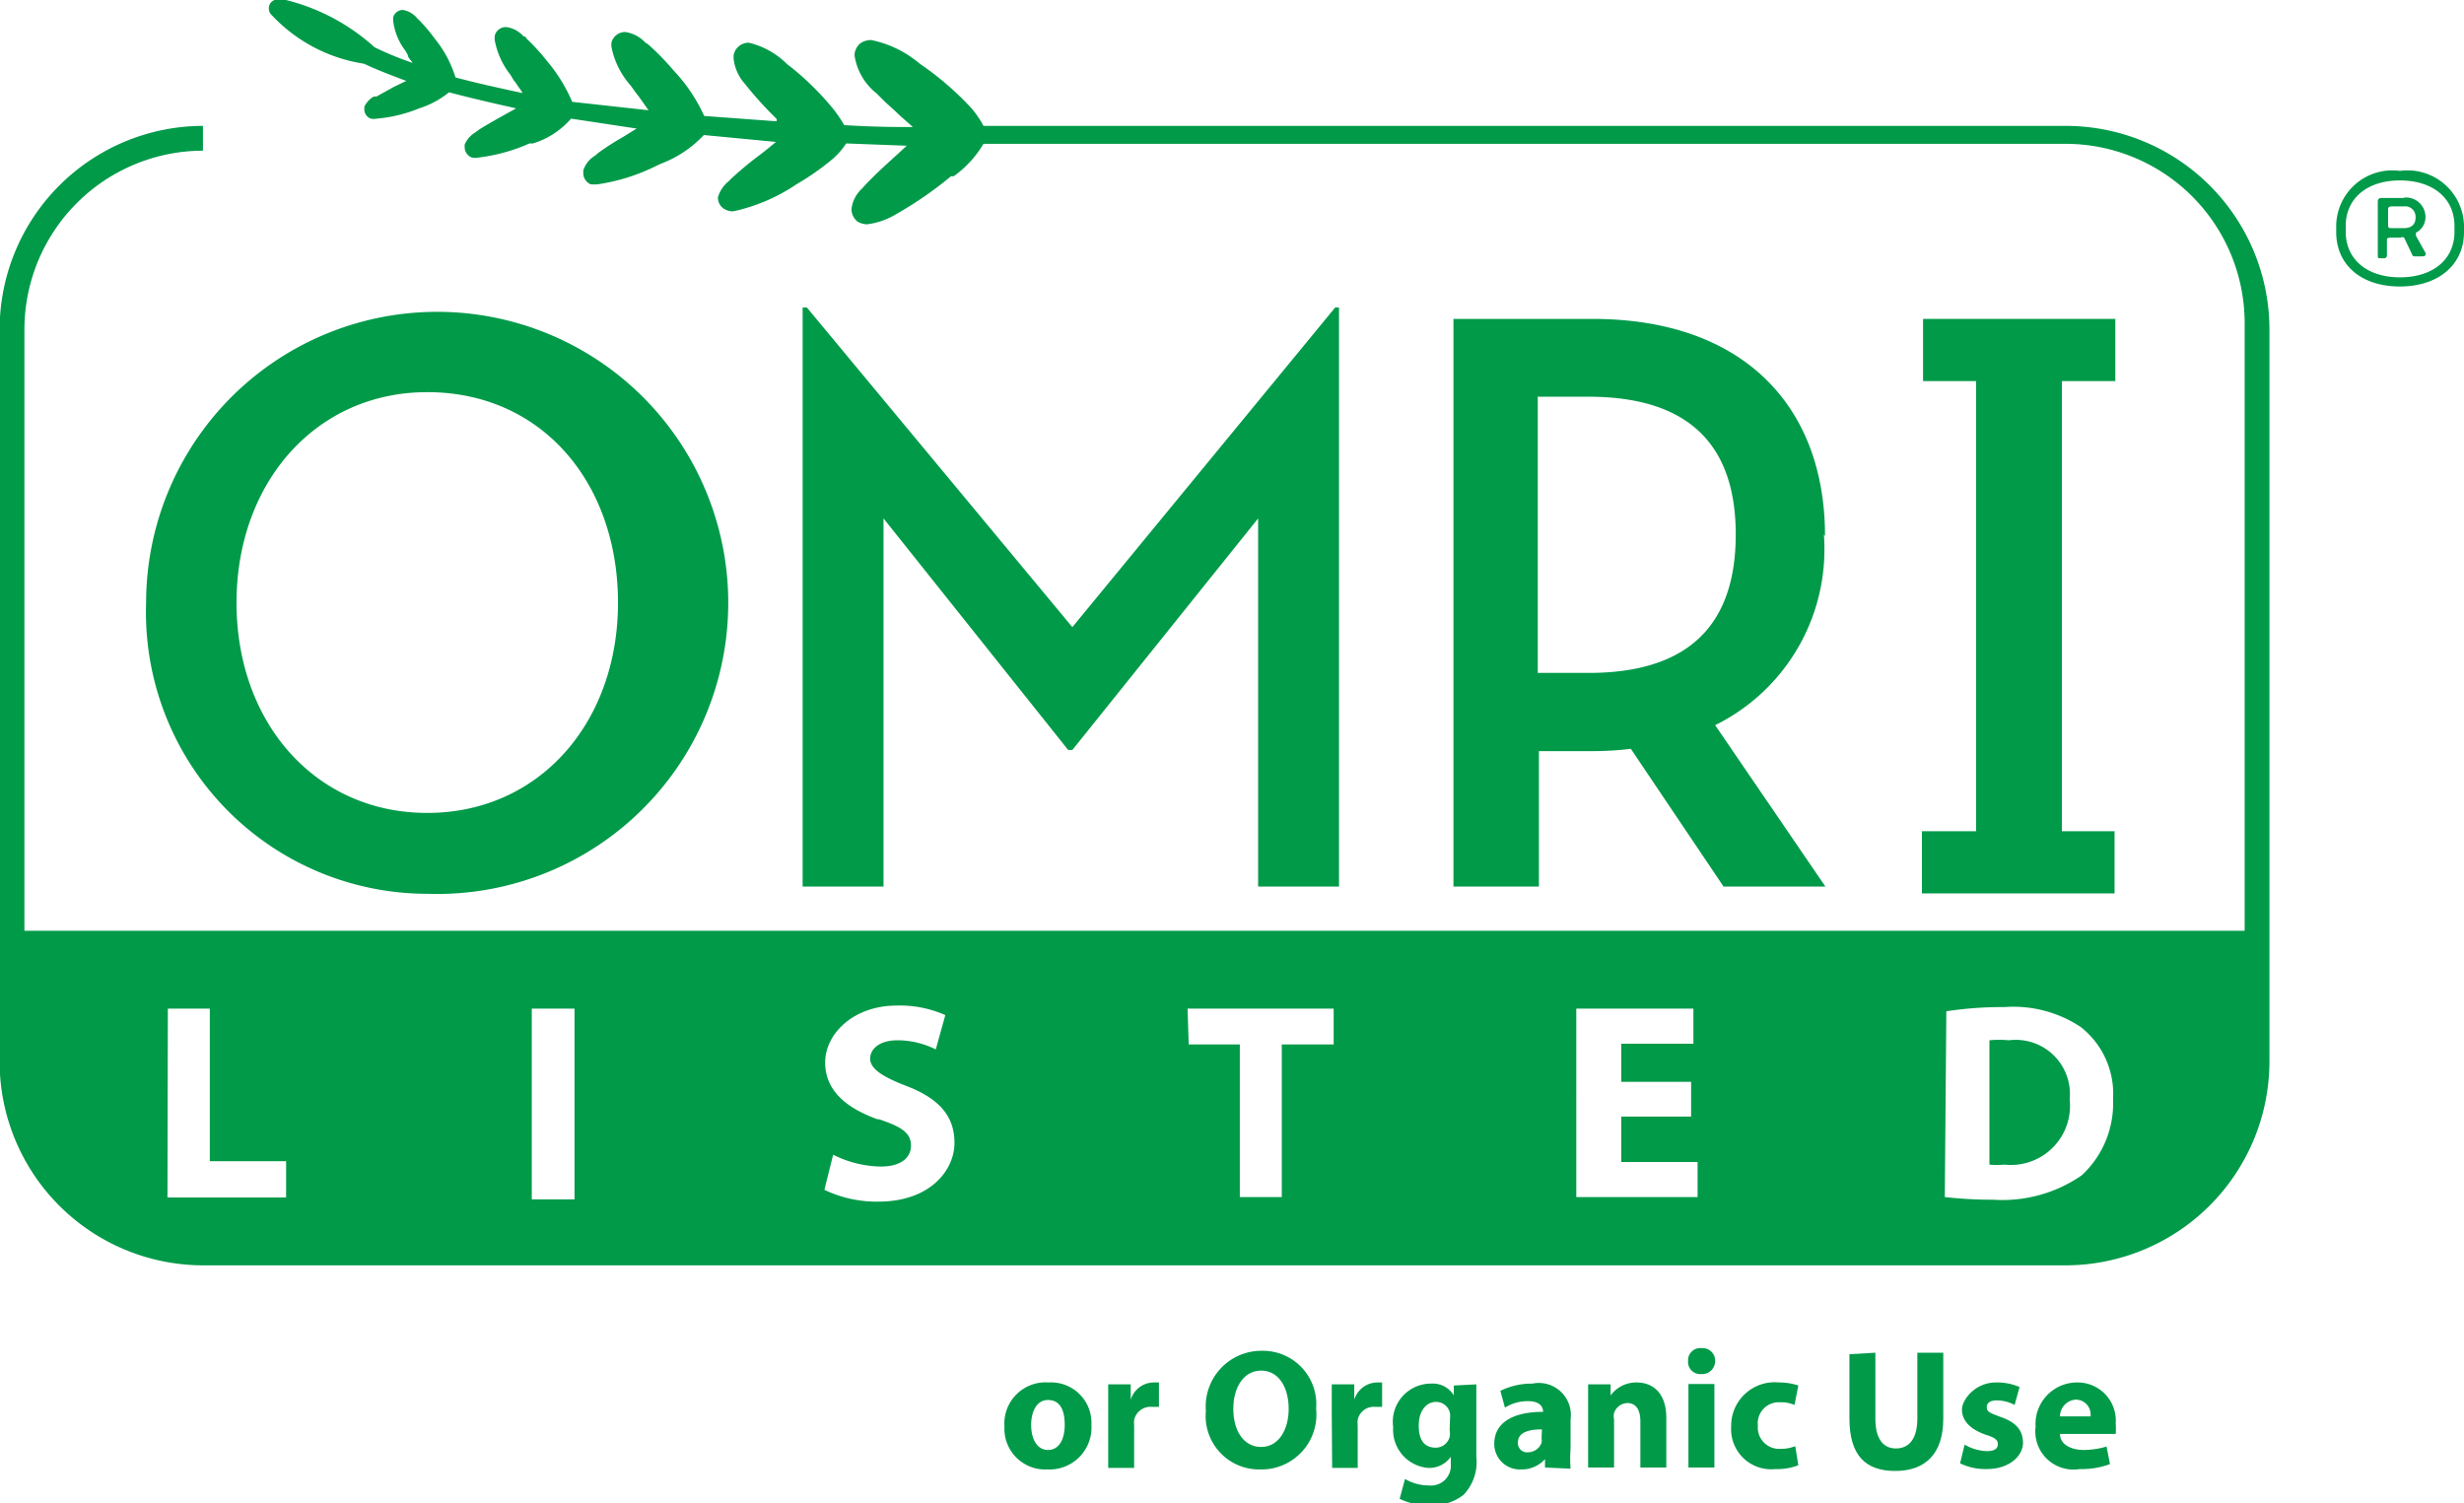
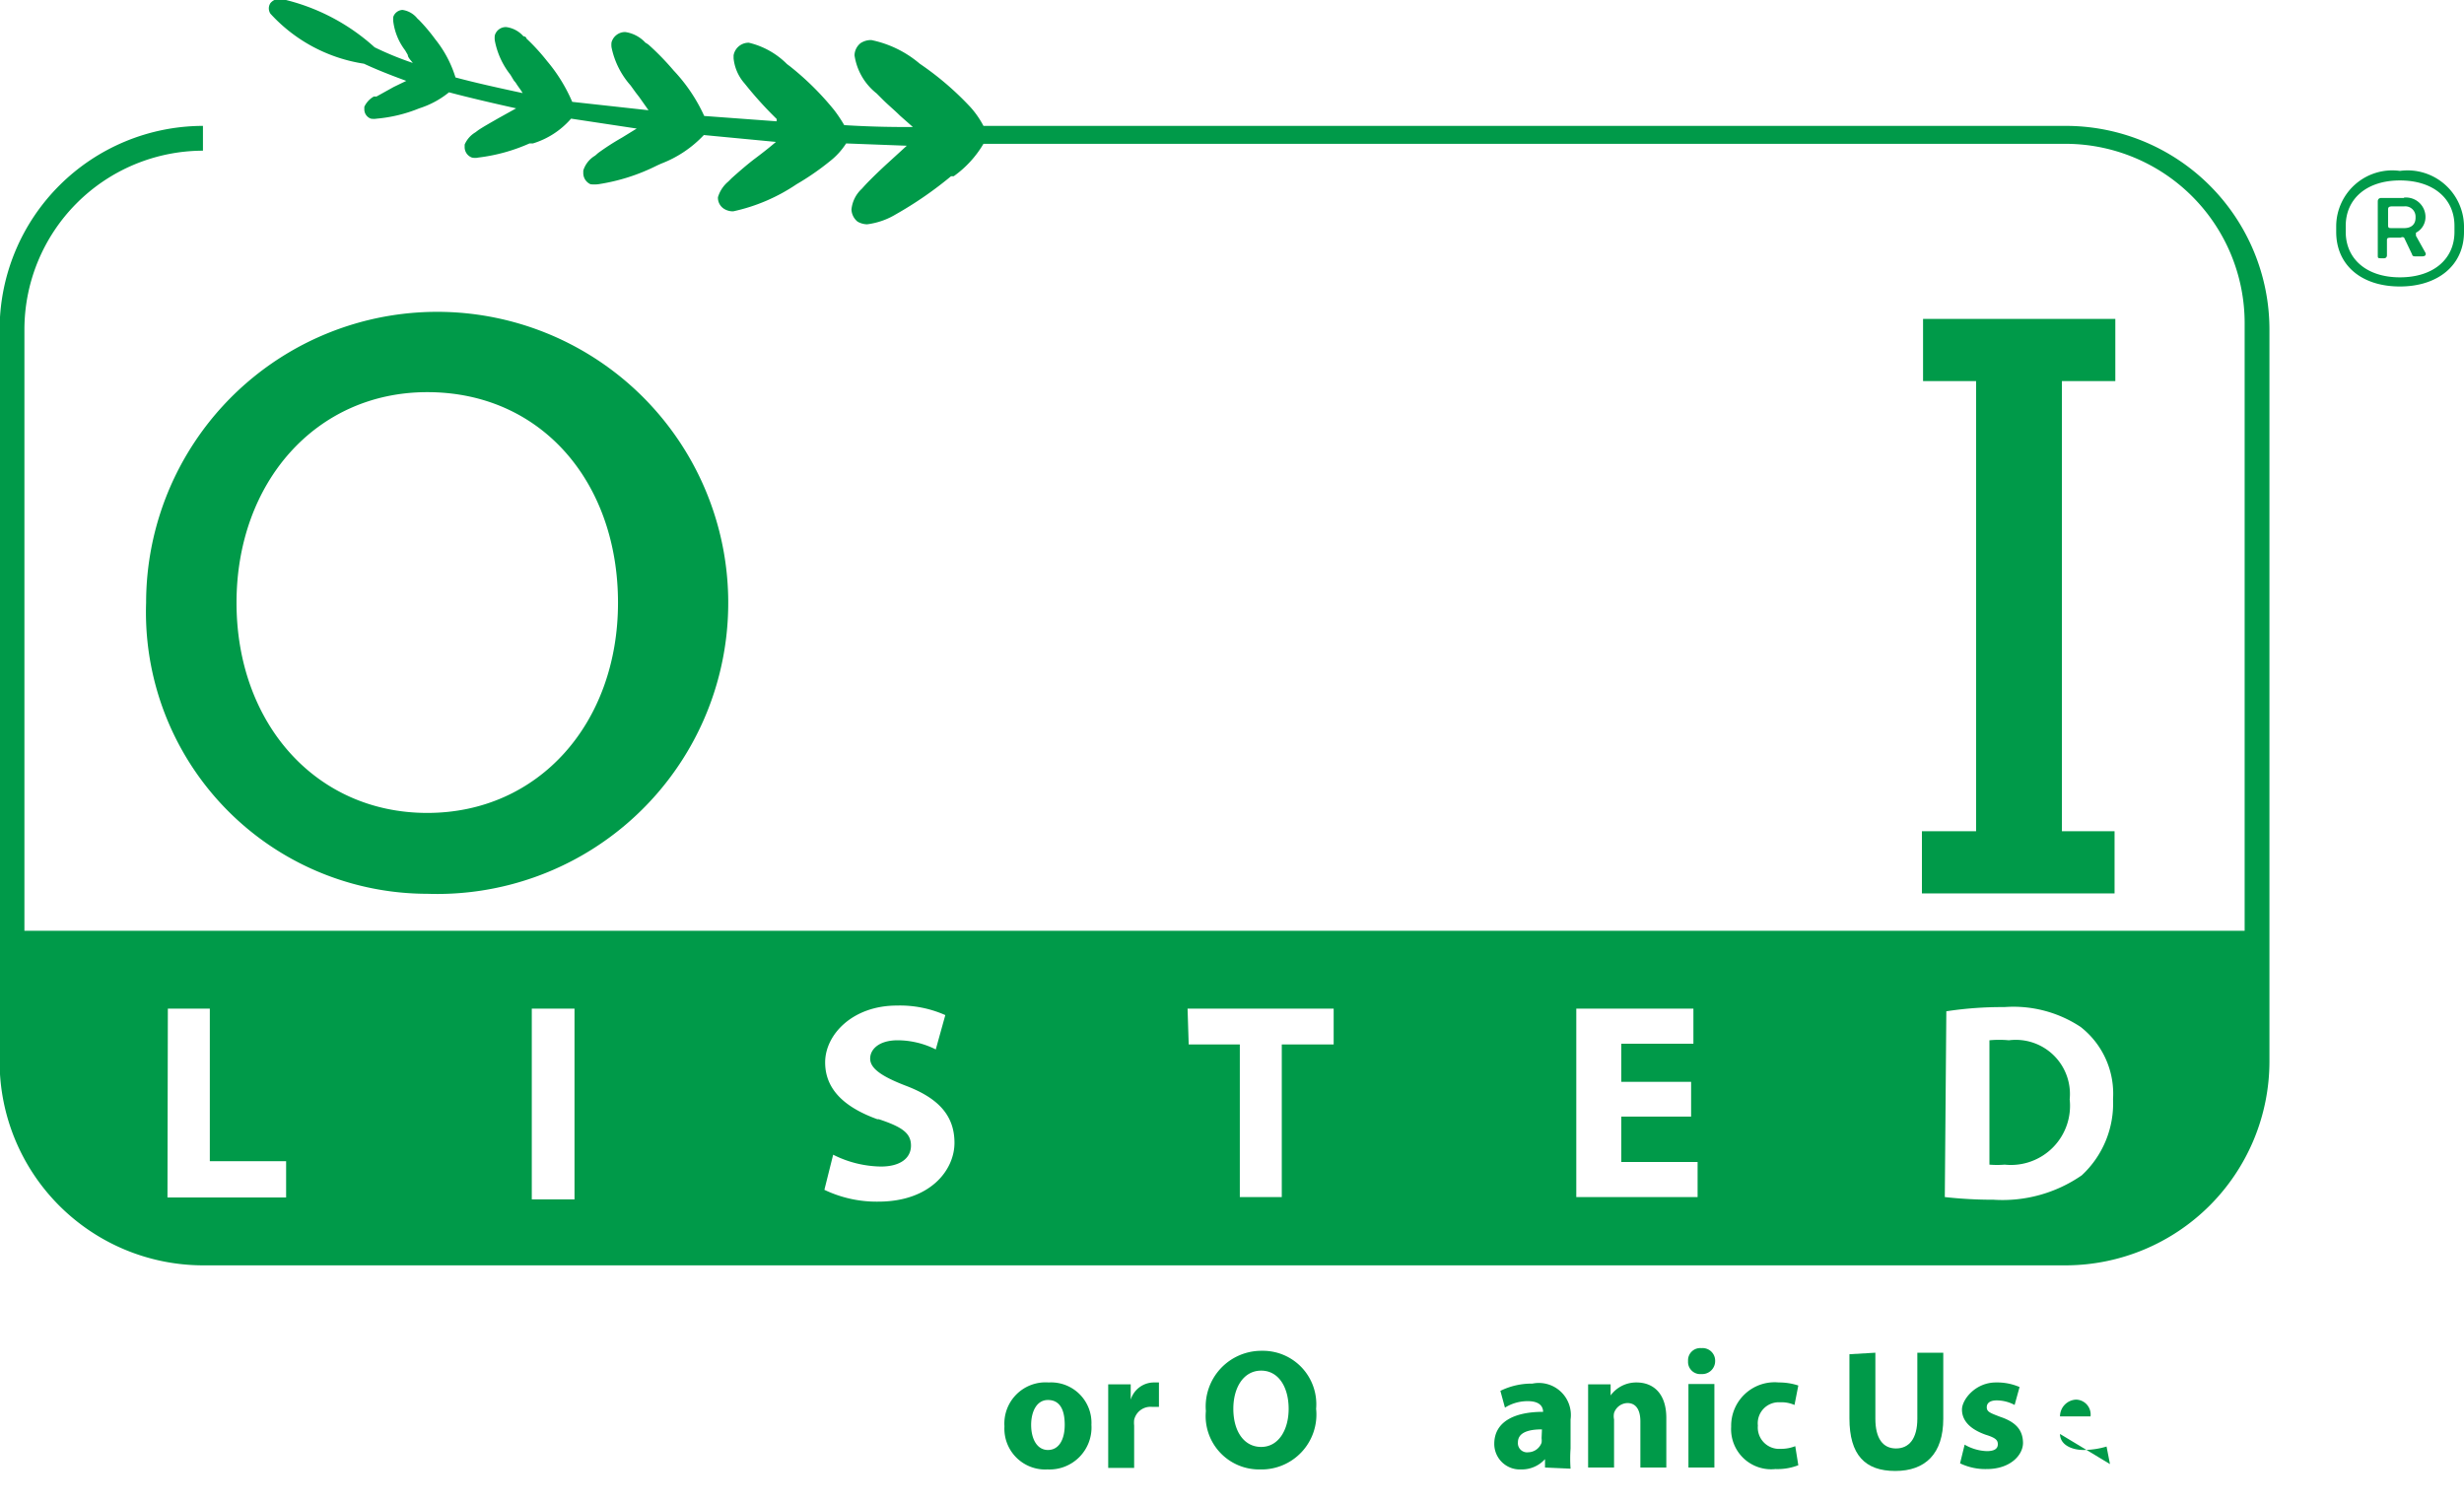
<svg xmlns="http://www.w3.org/2000/svg" id="Layer_1" data-name="Layer 1" viewBox="0 0 64.59 39.4">
  <defs>
    <style>.cls-1{fill:#009a49;}</style>
  </defs>
  <path class="cls-1" d="M547.11,246.16a1.1,1.1,0,0,1-1.15,1.17,1.07,1.07,0,0,1-1.13-1.13,1.08,1.08,0,0,1,1.16-1.15,1.06,1.06,0,0,1,1.12,1.11m-1.58,0c0,.38.16.66.44.66s.44-.26.44-.66-.13-.65-.44-.65-.44.33-.44.65" transform="translate(-518.5 -208.81)" />
  <path class="cls-1" d="M547.55,245.82c0-.32,0-.54,0-.72h.59l0,.4h0a.64.64,0,0,1,.59-.45h.15v.64l-.18,0a.44.44,0,0,0-.47.34.71.71,0,0,0,0,.15v1.11h-.68Z" transform="translate(-518.5 -208.81)" />
  <path class="cls-1" d="M553,245.74a1.44,1.44,0,0,1-1.48,1.59,1.4,1.4,0,0,1-1.41-1.53,1.46,1.46,0,0,1,1.47-1.58,1.4,1.4,0,0,1,1.42,1.52m-2.17,0c0,.59.28,1,.73,1s.72-.44.72-1-.26-1-.72-1-.73.44-.73,1" transform="translate(-518.5 -208.81)" />
-   <path class="cls-1" d="M553.41,245.82c0-.32,0-.54,0-.72H554l0,.4h0a.64.64,0,0,1,.59-.45h.14v.64l-.18,0a.43.43,0,0,0-.46.34.68.68,0,0,0,0,.15v1.11h-.67Z" transform="translate(-518.5 -208.81)" />
-   <path class="cls-1" d="M557.2,245.1c0,.14,0,.32,0,.64V247a1.24,1.24,0,0,1-.34,1,1.34,1.34,0,0,1-.88.27,1.74,1.74,0,0,1-.79-.17l.14-.52a1.24,1.24,0,0,0,.63.17.52.52,0,0,0,.57-.57V247h0a.69.69,0,0,1-.59.29,1,1,0,0,1-.92-1.07,1,1,0,0,1,1-1.14.64.64,0,0,1,.59.31h0l0-.26Zm-.69.88a.45.45,0,0,0,0-.12.37.37,0,0,0-.37-.3c-.24,0-.45.22-.45.62s.16.58.45.58a.38.38,0,0,0,.36-.28.52.52,0,0,0,0-.18Z" transform="translate(-518.5 -208.81)" />
  <path class="cls-1" d="M559,247.28l0-.22h0a.82.82,0,0,1-.63.27.67.67,0,0,1-.7-.67c0-.57.51-.84,1.28-.84v0c0-.11-.06-.28-.4-.28a1.12,1.12,0,0,0-.6.17l-.12-.44a1.85,1.85,0,0,1,.84-.19.84.84,0,0,1,1,.94v.76a3.7,3.7,0,0,0,0,.53Zm-.08-1c-.35,0-.63.08-.63.34a.24.24,0,0,0,.27.26.38.38,0,0,0,.35-.25.45.45,0,0,0,0-.12Z" transform="translate(-518.5 -208.81)" />
  <path class="cls-1" d="M560.13,245.79c0-.27,0-.5,0-.69h.59l0,.29h0a.83.83,0,0,1,.68-.34c.44,0,.78.29.78.93v1.3h-.68v-1.21c0-.28-.1-.48-.34-.48a.38.38,0,0,0-.35.26.42.42,0,0,0,0,.17v1.26h-.68Z" transform="translate(-518.5 -208.81)" />
  <path class="cls-1" d="M563.46,244.49a.34.34,0,0,1-.36.34.32.32,0,0,1-.35-.34.32.32,0,0,1,.35-.34.33.33,0,0,1,.36.34m-.7.6h.68v2.19h-.68Z" transform="translate(-518.5 -208.81)" />
  <path class="cls-1" d="M565.64,247.22a1.51,1.51,0,0,1-.6.1,1.05,1.05,0,0,1-1.16-1.11,1.14,1.14,0,0,1,1.25-1.16,1.6,1.6,0,0,1,.51.08l-.1.51a.85.85,0,0,0-.38-.07.55.55,0,0,0-.58.61.56.56,0,0,0,.6.61,1,1,0,0,0,.38-.07Z" transform="translate(-518.5 -208.81)" />
  <path class="cls-1" d="M567.66,244.27V246c0,.52.2.78.54.78s.56-.25.56-.78v-1.73h.68V246c0,.92-.47,1.37-1.26,1.37s-1.2-.42-1.2-1.38v-1.68Z" transform="translate(-518.5 -208.81)" />
  <path class="cls-1" d="M570,246.68a1.24,1.24,0,0,0,.58.17c.21,0,.29-.07.29-.18s-.06-.17-.32-.25c-.45-.16-.62-.4-.62-.66s.35-.71.89-.71a1.48,1.48,0,0,1,.62.12l-.13.47a1,1,0,0,0-.47-.12c-.16,0-.26.06-.26.18s.09.15.35.25c.42.14.59.35.6.67s-.32.7-.95.7a1.52,1.52,0,0,1-.7-.15Z" transform="translate(-518.5 -208.81)" />
-   <path class="cls-1" d="M572.5,246.4c0,.28.3.42.62.42a2.16,2.16,0,0,0,.6-.09l.09.46a2.11,2.11,0,0,1-.79.13,1,1,0,0,1-1.16-1.11,1.09,1.09,0,0,1,1.1-1.16,1,1,0,0,1,1,1.08,1.56,1.56,0,0,1,0,.27Zm.8-.46a.39.39,0,0,0-.38-.44.44.44,0,0,0-.42.44Z" transform="translate(-518.5 -208.81)" />
+   <path class="cls-1" d="M572.5,246.4c0,.28.3.42.62.42a2.16,2.16,0,0,0,.6-.09l.09.46Zm.8-.46a.39.39,0,0,0-.38-.44.44.44,0,0,0-.42.44Z" transform="translate(-518.5 -208.81)" />
  <path class="cls-1" d="M581.41,213.29h0a1.47,1.47,0,0,0-1.67,1.44v.16c0,.87.66,1.43,1.67,1.43h0c1,0,1.68-.56,1.68-1.43v-.16a1.48,1.48,0,0,0-1.68-1.44m1.43,1.6c0,.71-.55,1.19-1.43,1.19h0c-.87,0-1.42-.48-1.42-1.19v-.16c0-.71.55-1.19,1.42-1.19h0c.88,0,1.43.48,1.43,1.19Z" transform="translate(-518.5 -208.81)" />
  <path class="cls-1" d="M581.51,214h-.6s-.08,0-.08.09v1.41c0,.07,0,.08.08.08H581s.07,0,.07-.08v-.38c0-.06,0-.08.11-.08h.25a.08.08,0,0,1,.09,0l.21.44s0,.05.07.05H582c.08,0,.11-.05.07-.11l-.24-.43c0-.05,0-.07,0-.08a.46.46,0,0,0,.25-.39v0a.51.51,0,0,0-.56-.53m.3.53c0,.17-.11.27-.3.27h-.31c-.09,0-.11,0-.11-.08v-.39c0-.06,0-.1.11-.1h.31a.27.27,0,0,1,.3.28Z" transform="translate(-518.5 -208.81)" />
  <path class="cls-1" d="M572.75,237.66a1.42,1.42,0,0,0-1.59-1.58,2.72,2.72,0,0,0-.51,0v3.26a2.42,2.42,0,0,0,.4,0,1.55,1.55,0,0,0,1.7-1.74" transform="translate(-518.5 -208.81)" />
-   <polygon class="cls-1" points="35.1 23.24 35.1 8.06 35 8.06 28.11 16.44 21.15 8.06 21.04 8.06 21.04 23.24 23.16 23.24 23.16 13.59 28 19.66 28.11 19.66 32.98 13.59 32.98 23.24 35.1 23.24" />
-   <path class="cls-1" d="M566.34,222.86c0-3.43-2.17-5.69-6.09-5.69H556.6v14.88h2.24V228.5h1.41a8.28,8.28,0,0,0,1-.06l2.43,3.61h2.67l-2.89-4.23a5.14,5.14,0,0,0,2.85-5m-6.17,3.63h-1.33v-7.24h1.33c2.73,0,3.86,1.36,3.86,3.61s-1.11,3.63-3.86,3.63" transform="translate(-518.5 -208.81)" />
  <polygon class="cls-1" points="50.38 21.79 50.38 23.42 55.43 23.42 55.43 21.79 54.05 21.79 54.05 9.99 55.45 9.99 55.45 8.36 50.41 8.36 50.41 9.99 51.8 9.99 51.8 21.79 50.38 21.79" />
  <path class="cls-1" d="M529.7,232.24a7.63,7.63,0,1,0-7.37-7.63,7.38,7.38,0,0,0,7.37,7.63m0-13.15c3,0,5,2.37,5,5.52s-2.07,5.51-5,5.51-5-2.36-5-5.51,2.08-5.52,5-5.52" transform="translate(-518.5 -208.81)" />
  <path class="cls-1" d="M572.66,212.11H544.28a2.41,2.41,0,0,0-.34-.49,7.85,7.85,0,0,0-1.33-1.14,2.84,2.84,0,0,0-1.27-.62.5.5,0,0,0-.28.08.42.42,0,0,0-.16.32v0a1.56,1.56,0,0,0,.58,1l.16.16c.15.15.31.28.45.42l.34.3c-.4,0-1,0-1.8-.05a3.77,3.77,0,0,0-.26-.39,7.43,7.43,0,0,0-1.16-1.15l-.08-.06a2.09,2.09,0,0,0-1-.56.4.4,0,0,0-.4.33v.08a1.17,1.17,0,0,0,.29.66h0a9.89,9.89,0,0,0,.69.78l.15.15,0,.06-1.9-.14a4.36,4.36,0,0,0-.8-1.19,7,7,0,0,0-.65-.67.47.47,0,0,0-.09-.06.89.89,0,0,0-.53-.28.37.37,0,0,0-.36.27.53.53,0,0,0,0,.13,2.16,2.16,0,0,0,.5,1l.13.18.1.13.24.34-2-.22a4.25,4.25,0,0,0-.66-1.07,5.34,5.34,0,0,0-.54-.59s0-.05-.08-.06a.72.72,0,0,0-.45-.24.3.3,0,0,0-.3.22.59.59,0,0,0,0,.13,2.06,2.06,0,0,0,.41.9l.09.15.05.06c.06.1.13.18.18.27-.65-.14-1.24-.27-1.76-.41a3,3,0,0,0-.53-1,4.77,4.77,0,0,0-.43-.51.34.34,0,0,1-.06-.06.61.61,0,0,0-.37-.2h0a.27.27,0,0,0-.24.18.53.53,0,0,0,0,.13,1.58,1.58,0,0,0,.31.75l.07.12c0,.07.09.15.13.21a8.43,8.43,0,0,1-1-.41,5.4,5.4,0,0,0-2.45-1.27.32.32,0,0,0-.28.11.25.25,0,0,0,0,.28,4.17,4.17,0,0,0,2.45,1.31c.32.15.7.3,1.11.45l-.33.16-.45.25-.07,0a.6.6,0,0,0-.25.27s0,0,0,.07a.26.26,0,0,0,.17.24.47.47,0,0,0,.16,0,3.83,3.83,0,0,0,1.11-.27h0a2.37,2.37,0,0,0,.78-.42c.53.14,1.13.28,1.76.42l-.45.25c-.19.11-.39.22-.54.32l-.08.06a.69.69,0,0,0-.28.32h0s0,0,0,.07a.29.29,0,0,0,.19.27.38.38,0,0,0,.17,0,4.64,4.64,0,0,0,1.34-.37l.09,0a2.16,2.16,0,0,0,1-.65l1.72.26-.39.24a6.57,6.57,0,0,0-.62.4l-.08.07a.69.69,0,0,0-.31.39l0,.06h0a.32.32,0,0,0,.19.3.88.88,0,0,0,.2,0,5.13,5.13,0,0,0,1.54-.49l.11-.05a3,3,0,0,0,1.12-.75l1.89.18c-.15.13-.34.28-.54.43s-.43.35-.62.52l-.09.09a.85.85,0,0,0-.27.41h0v0h0v0a.34.34,0,0,0,.17.31.44.44,0,0,0,.23.06,4.76,4.76,0,0,0,1.66-.71,6.84,6.84,0,0,0,.87-.6,1.89,1.89,0,0,0,.43-.47l1.59.06-.46.42c-.22.2-.45.42-.63.61l-.09.1a.85.85,0,0,0-.27.54.43.43,0,0,0,.16.32.52.52,0,0,0,.25.07,1.92,1.92,0,0,0,.75-.26l0,0a9.91,9.91,0,0,0,1.45-1l.07,0a2.77,2.77,0,0,0,.78-.85h28.37a4.7,4.7,0,0,1,4.69,4.69v15.94h-58.2V217.45a4.69,4.69,0,0,1,4.68-4.69h0v-.65h0a5.34,5.34,0,0,0-5.33,5.34v19.19a5.34,5.34,0,0,0,5.33,5.34h48.83a5.35,5.35,0,0,0,5.34-5.34V217.45a5.34,5.34,0,0,0-5.34-5.34m-3.13,23.21a9.66,9.66,0,0,1,1.52-.11,3.19,3.19,0,0,1,2,.52,2.22,2.22,0,0,1,.85,1.89,2.57,2.57,0,0,1-.82,2,3.65,3.65,0,0,1-2.31.64,11.47,11.47,0,0,1-1.28-.07Zm-9.7-.07h3.07v.92H561v1h1.83v.91H561v1.19h2v.92h-3.18Zm-10.19,0h3.83v.94h-1.36v4H551v-4h-1.34Zm-8.13,2.9c-.83-.3-1.37-.76-1.37-1.49s.72-1.49,1.88-1.49a2.93,2.93,0,0,1,1.27.25l-.25.9a2.25,2.25,0,0,0-1-.24c-.48,0-.72.23-.72.48s.28.46.93.71c.87.33,1.28.79,1.28,1.5s-.63,1.54-2,1.54a3.17,3.17,0,0,1-1.41-.31l.23-.92a2.87,2.87,0,0,0,1.25.31c.51,0,.79-.22.79-.55s-.24-.49-.84-.69m-9.1-2.9h1.12v5h-1.12Zm-9.54,0H524v4h2v.95h-3.11Z" transform="translate(-518.5 -208.81)" />
</svg>